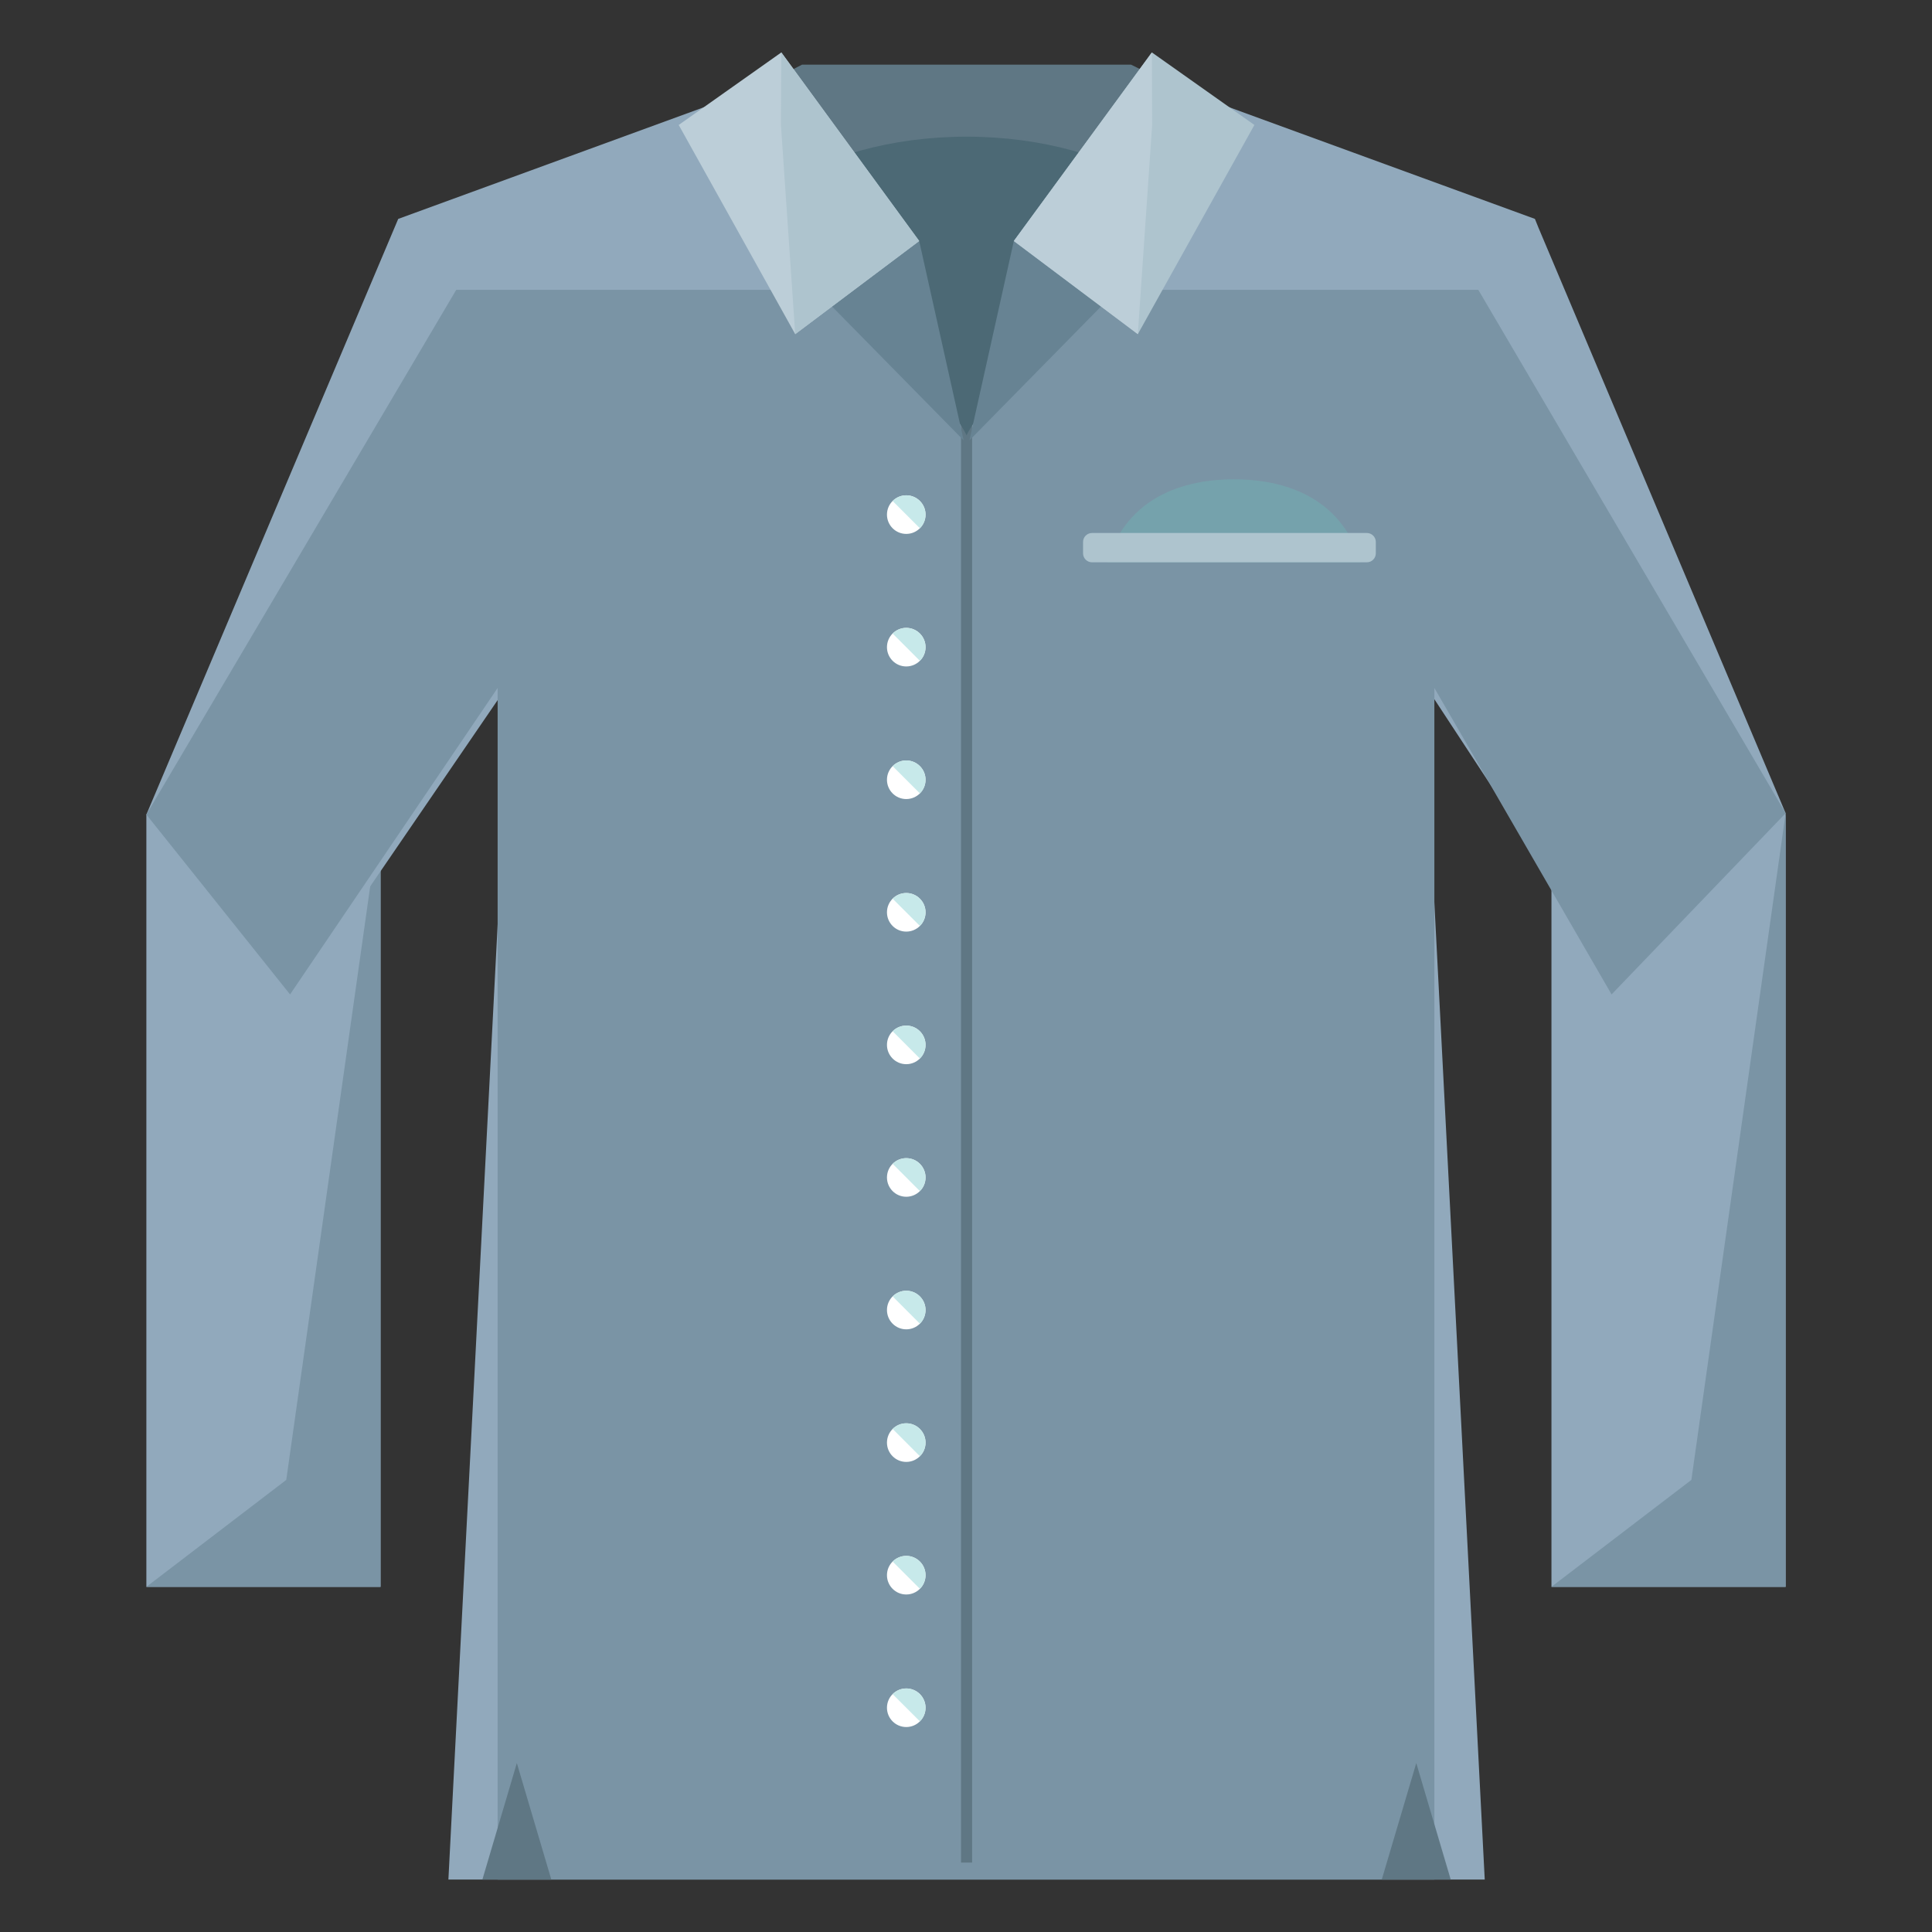
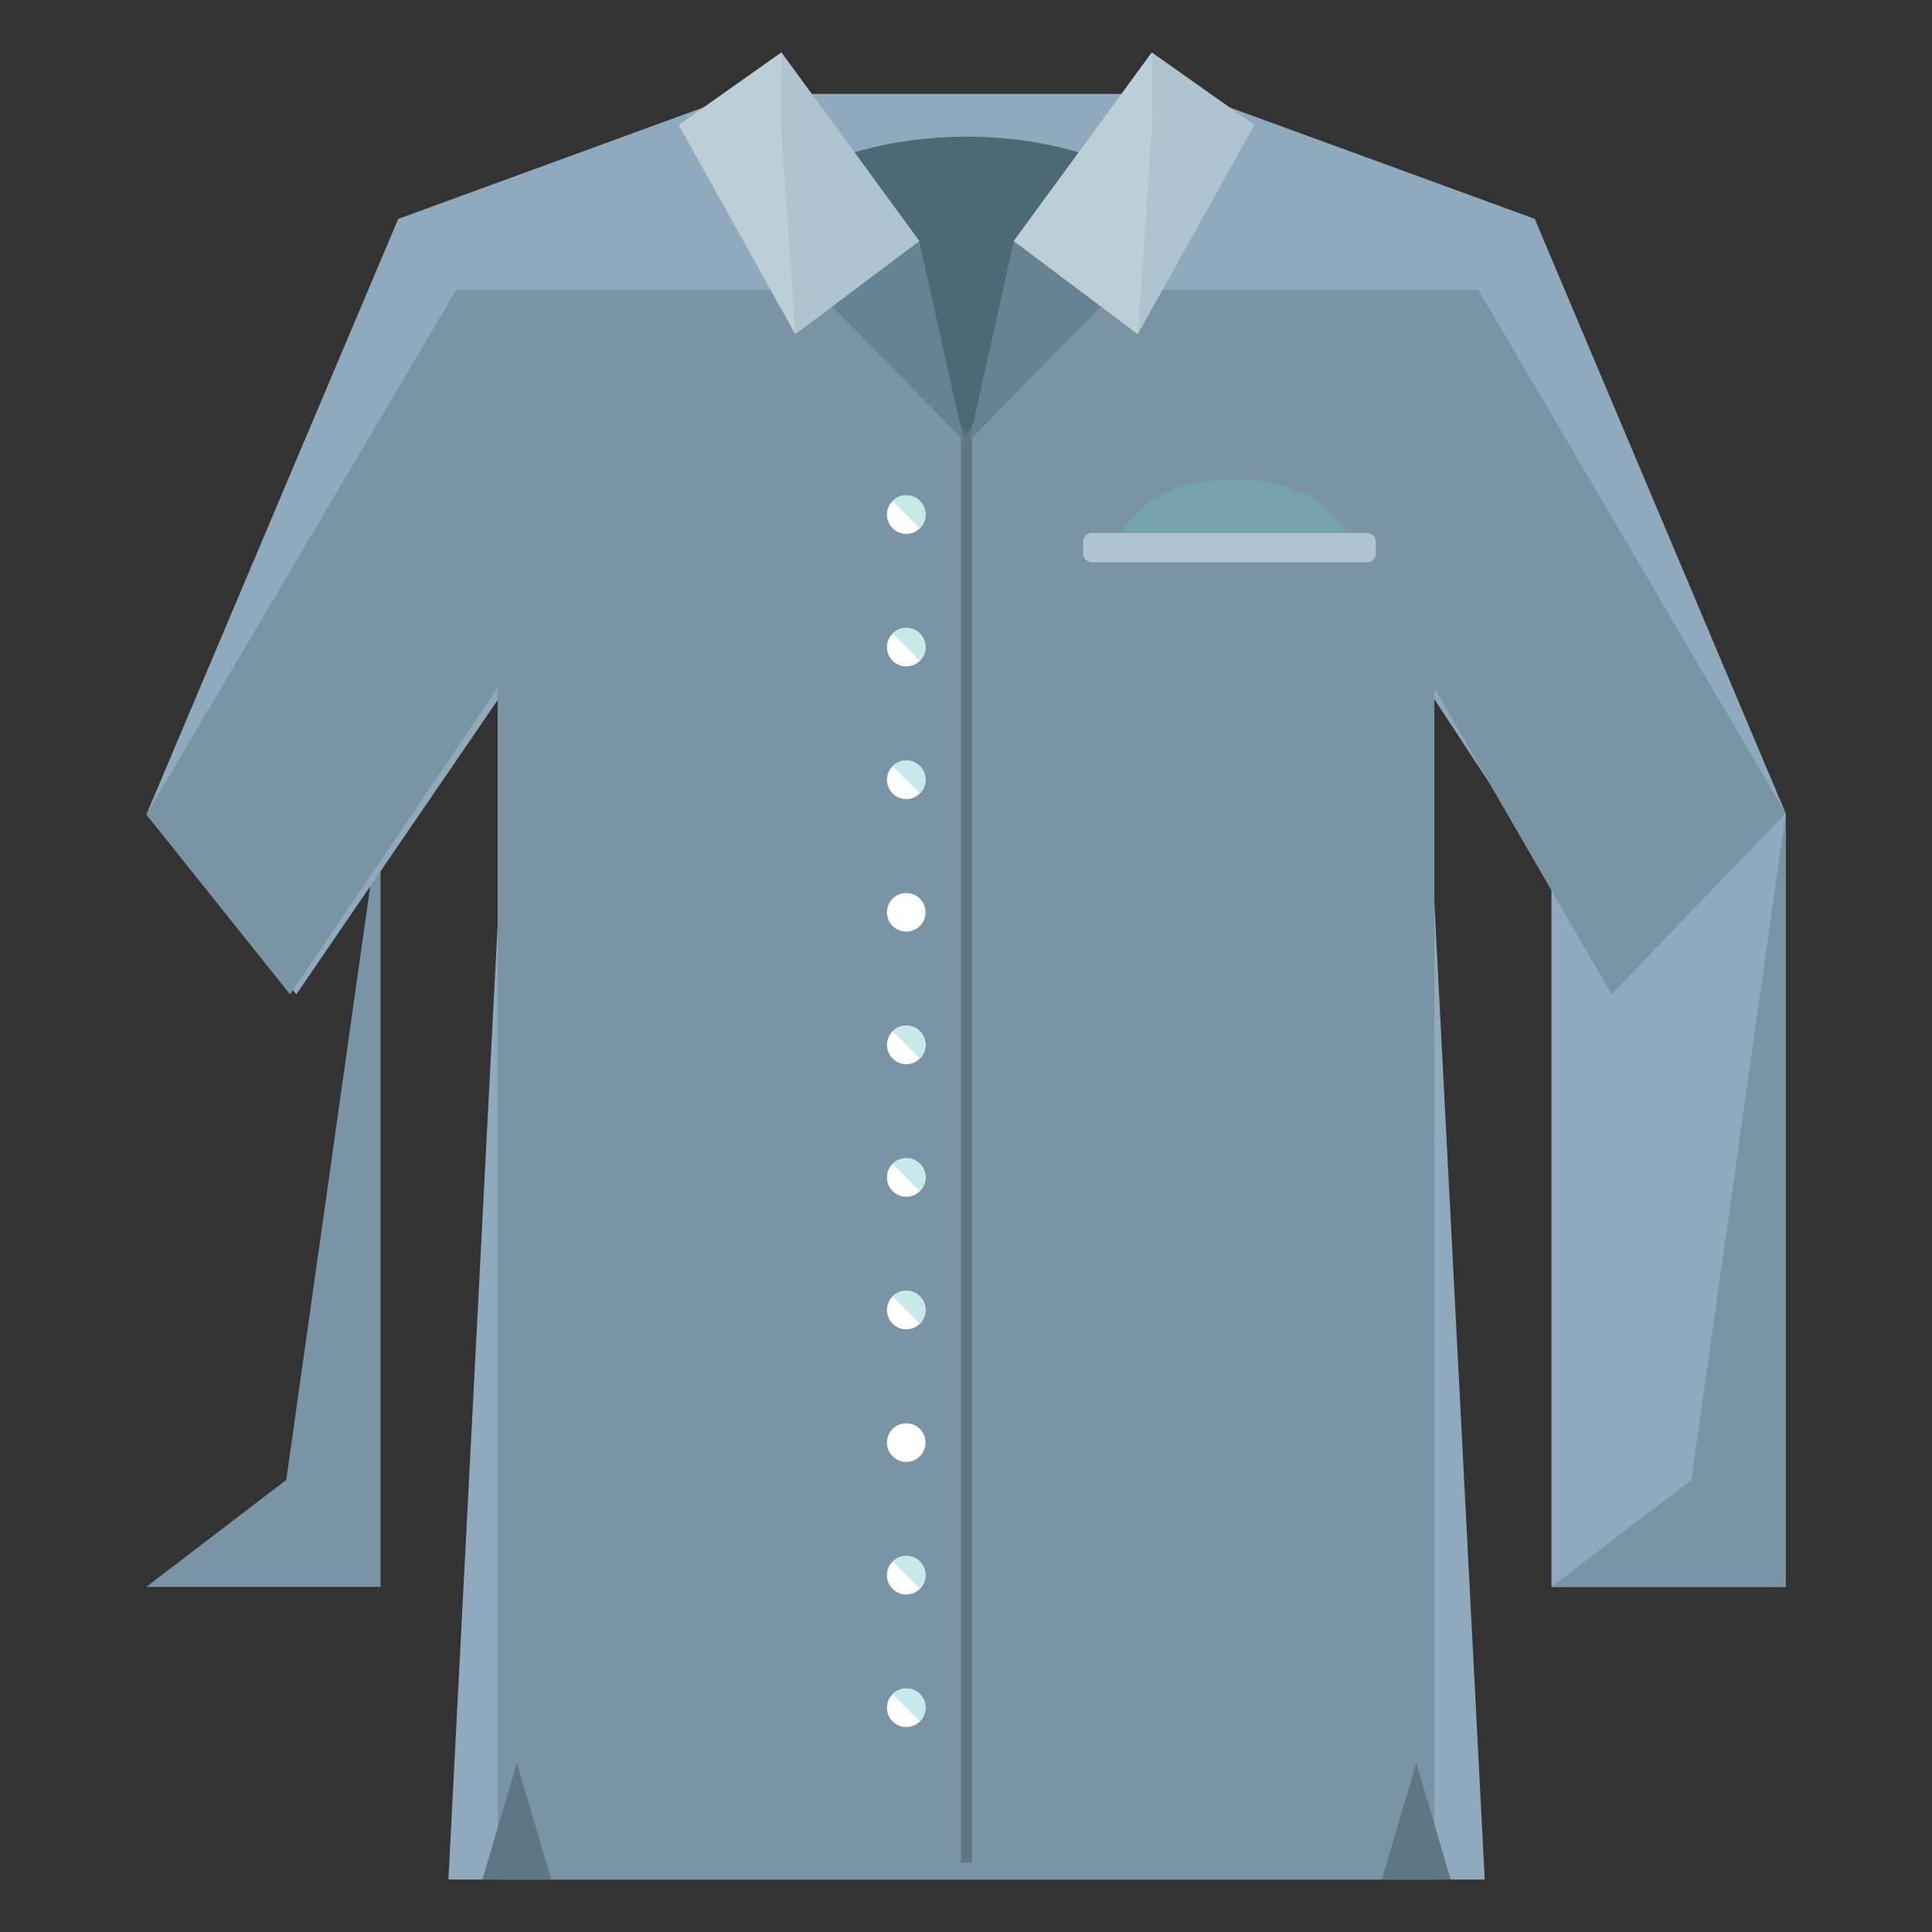
<svg xmlns="http://www.w3.org/2000/svg" version="1.1" id="Layer_1" x="0px" y="0px" width="66px" height="66px" viewBox="0 0 66 66" enable-background="new 0 0 66 66" xml:space="preserve">
  <rect x="0" y="0" width="66" height="66" fill="#333333" stroke="none" />
  <g>
    <g>
-       <polygon fill="#91A9BC" points="13,54.209 5,54.209 5,27.827 13,28.209   " />
      <polygon fill="#7A94A5" points="13,54.209 5,54.209 9.779,50.556 13,27.78   " />
    </g>
    <g>
      <polygon fill="#91A9BC" points="61,54.209 53,54.209 53,28.209 61,27.78   " />
      <polygon fill="#7A94A5" points="61,54.209 52.998,54.209 57.78,50.556 61,27.78   " />
    </g>
    <g>
      <g>
        <g>
          <polygon fill="#91A9BC" points="61,27.78 52.562,7.792 52.435,7.478 52.435,7.478 52.435,7.478 52.435,7.478 40.746,3.209       25.289,3.209 13.604,7.478 13.604,7.478 13.604,7.478 13.604,7.478 13.604,7.478 5,27.827 10.123,33.968 17.428,23.292       15.318,64.209 50.721,64.209 48.611,23.294 54.859,32.812     " />
          <polyline fill="#7A94A5" points="15.586,9.901 5,27.827 9.909,33.971 17,23.502 17,64.209 49,64.209 49,23.502 55.054,33.971       61,27.78 50.501,9.901     " />
-           <line fill="#7A94A5" x1="13.599" y1="7.669" x2="13.585" y2="7.682" />
-           <path fill="#5F7784" d="M38.639,2.209H27.399l-3.025,1.544c0.144,0.26,9.272,10.116,8.646,10.116s8.502-9.898,8.645-10.159      L38.639,2.209z" />
          <rect x="32.83" y="13.902" fill="#5F7784" width="0.379" height="49.726" />
          <g>
            <path fill="#4C6975" d="M33.02,4.669c-2.582,0-4.913,0.681-6.588,1.774c2.439,2.966,6.221,7.585,6.588,8.428       c0.363-0.843,4.146-5.462,6.586-8.428C37.93,5.35,35.6,4.669,33.02,4.669z" />
          </g>
        </g>
        <g>
          <g>
            <polygon fill="#678393" points="27.821,9.857 32.92,15.044 31.401,8.233      " />
            <polygon fill="#BCCED8" points="27.166,11.415 23.186,4.269 26.691,1.791 31.401,8.233      " />
            <polygon fill="#AEC4CE" points="27.166,11.415 26.678,4.269 26.691,1.791 31.401,8.233      " />
          </g>
          <g>
            <polygon fill="#678393" points="38.215,9.857 33.117,15.044 34.634,8.233      " />
            <polygon fill="#AEC4CE" points="38.87,11.415 42.852,4.269 39.35,1.791 34.634,8.233      " />
            <polygon fill="#BCCED8" points="38.87,11.415 39.359,4.269 39.35,1.791 34.634,8.233      " />
          </g>
        </g>
        <g>
          <g>
            <circle fill="#FFFFFF" cx="30.959" cy="17.58" r="0.659" />
            <path fill="#C7E9EA" d="M30.494,17.115c0.256-0.259,0.672-0.261,0.931,0c0.258,0.257,0.258,0.674,0,0.931" />
          </g>
          <g>
            <circle fill="#FFFFFF" cx="30.959" cy="22.108" r="0.659" />
            <path fill="#C7E9EA" d="M30.494,21.643c0.256-0.258,0.672-0.26,0.931,0c0.258,0.258,0.258,0.674,0,0.932" />
          </g>
          <g>
            <circle fill="#FFFFFF" cx="30.959" cy="26.638" r="0.659" />
            <path fill="#C7E9EA" d="M30.494,26.172c0.256-0.259,0.672-0.261,0.931,0c0.258,0.257,0.258,0.674,0,0.932" />
          </g>
          <g>
            <circle fill="#FFFFFF" cx="30.959" cy="31.166" r="0.659" />
-             <path fill="#C7E9EA" d="M30.494,30.701c0.256-0.258,0.672-0.26,0.931,0c0.258,0.257,0.258,0.673,0,0.93" />
          </g>
          <g>
            <circle fill="#FFFFFF" cx="30.959" cy="35.695" r="0.659" />
            <path fill="#C7E9EA" d="M30.494,35.229c0.256-0.257,0.672-0.259,0.931,0c0.258,0.257,0.258,0.674,0,0.932" />
          </g>
          <g>
            <circle fill="#FFFFFF" cx="30.959" cy="40.224" r="0.659" />
            <path fill="#C7E9EA" d="M30.494,39.758c0.256-0.258,0.672-0.26,0.931,0c0.258,0.258,0.258,0.675,0,0.932" />
          </g>
          <g>
            <circle fill="#FFFFFF" cx="30.959" cy="44.753" r="0.659" />
            <path fill="#C7E9EA" d="M30.494,44.287c0.256-0.258,0.672-0.26,0.931,0c0.258,0.258,0.258,0.674,0,0.932" />
          </g>
          <g>
            <circle fill="#FFFFFF" cx="30.959" cy="49.282" r="0.659" />
-             <path fill="#C7E9EA" d="M30.494,48.814c0.256-0.257,0.672-0.259,0.931,0c0.258,0.258,0.258,0.676,0,0.933" />
          </g>
          <g>
            <circle fill="#FFFFFF" cx="30.959" cy="53.811" r="0.659" />
            <path fill="#C7E9EA" d="M30.494,53.345c0.256-0.259,0.672-0.261,0.931,0c0.258,0.258,0.258,0.674,0,0.931" />
          </g>
          <g>
            <circle fill="#FFFFFF" cx="30.959" cy="58.339" r="0.659" />
            <path fill="#C7E9EA" d="M30.494,57.874c0.256-0.257,0.672-0.259,0.931,0c0.258,0.257,0.258,0.673,0,0.93" />
          </g>
        </g>
      </g>
      <g>
        <polygon fill="#5F7784" points="18.834,64.209 17.656,60.229 16.479,64.209    " />
        <polygon fill="#5F7784" points="49.559,64.209 48.382,60.229 47.203,64.209    " />
      </g>
      <path opacity="0.4" fill="#70B7B7" d="M46.479,19.209c-0.576-2-2.283-2.835-4.325-2.835s-3.75,0.835-4.324,2.835H46.479z" />
      <path fill="#AEC4CE" d="M47,18.903c0,0.169-0.137,0.306-0.305,0.306h-9.391c-0.168,0-0.305-0.137-0.305-0.306v-0.389    c0-0.169,0.137-0.306,0.305-0.306h9.391c0.168,0,0.305,0.137,0.305,0.306V18.903z" />
    </g>
  </g>
</svg>